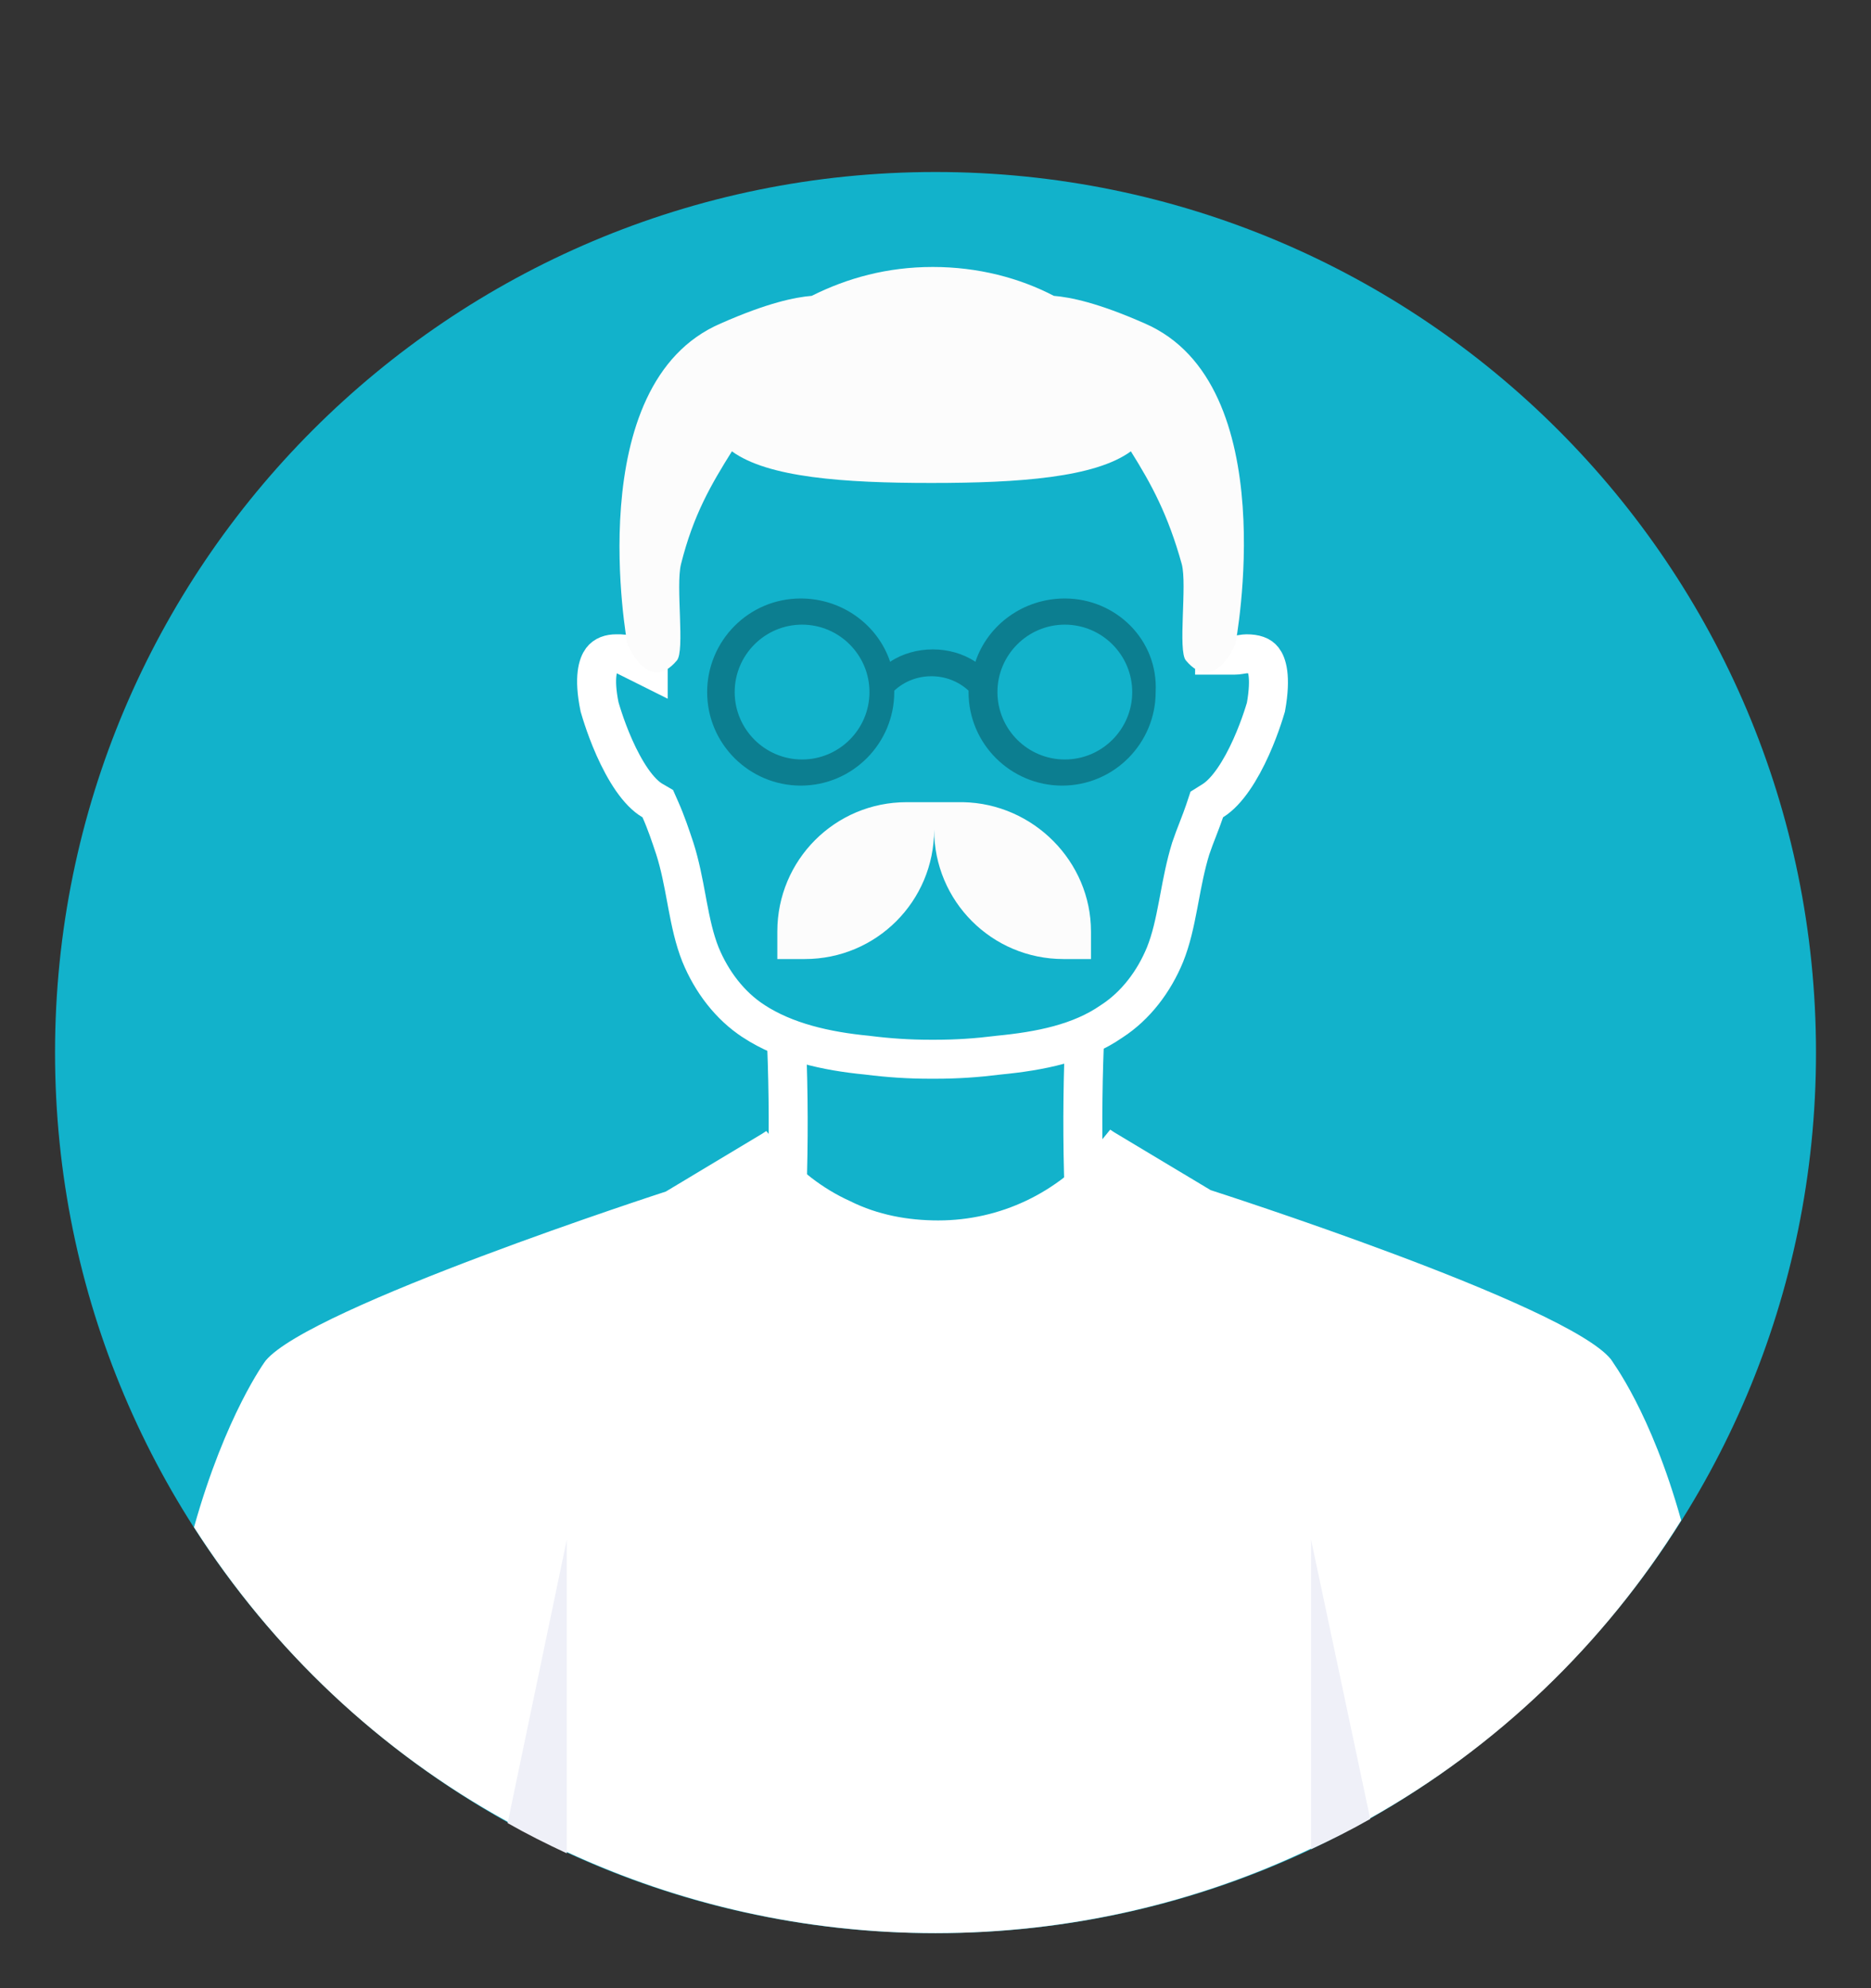
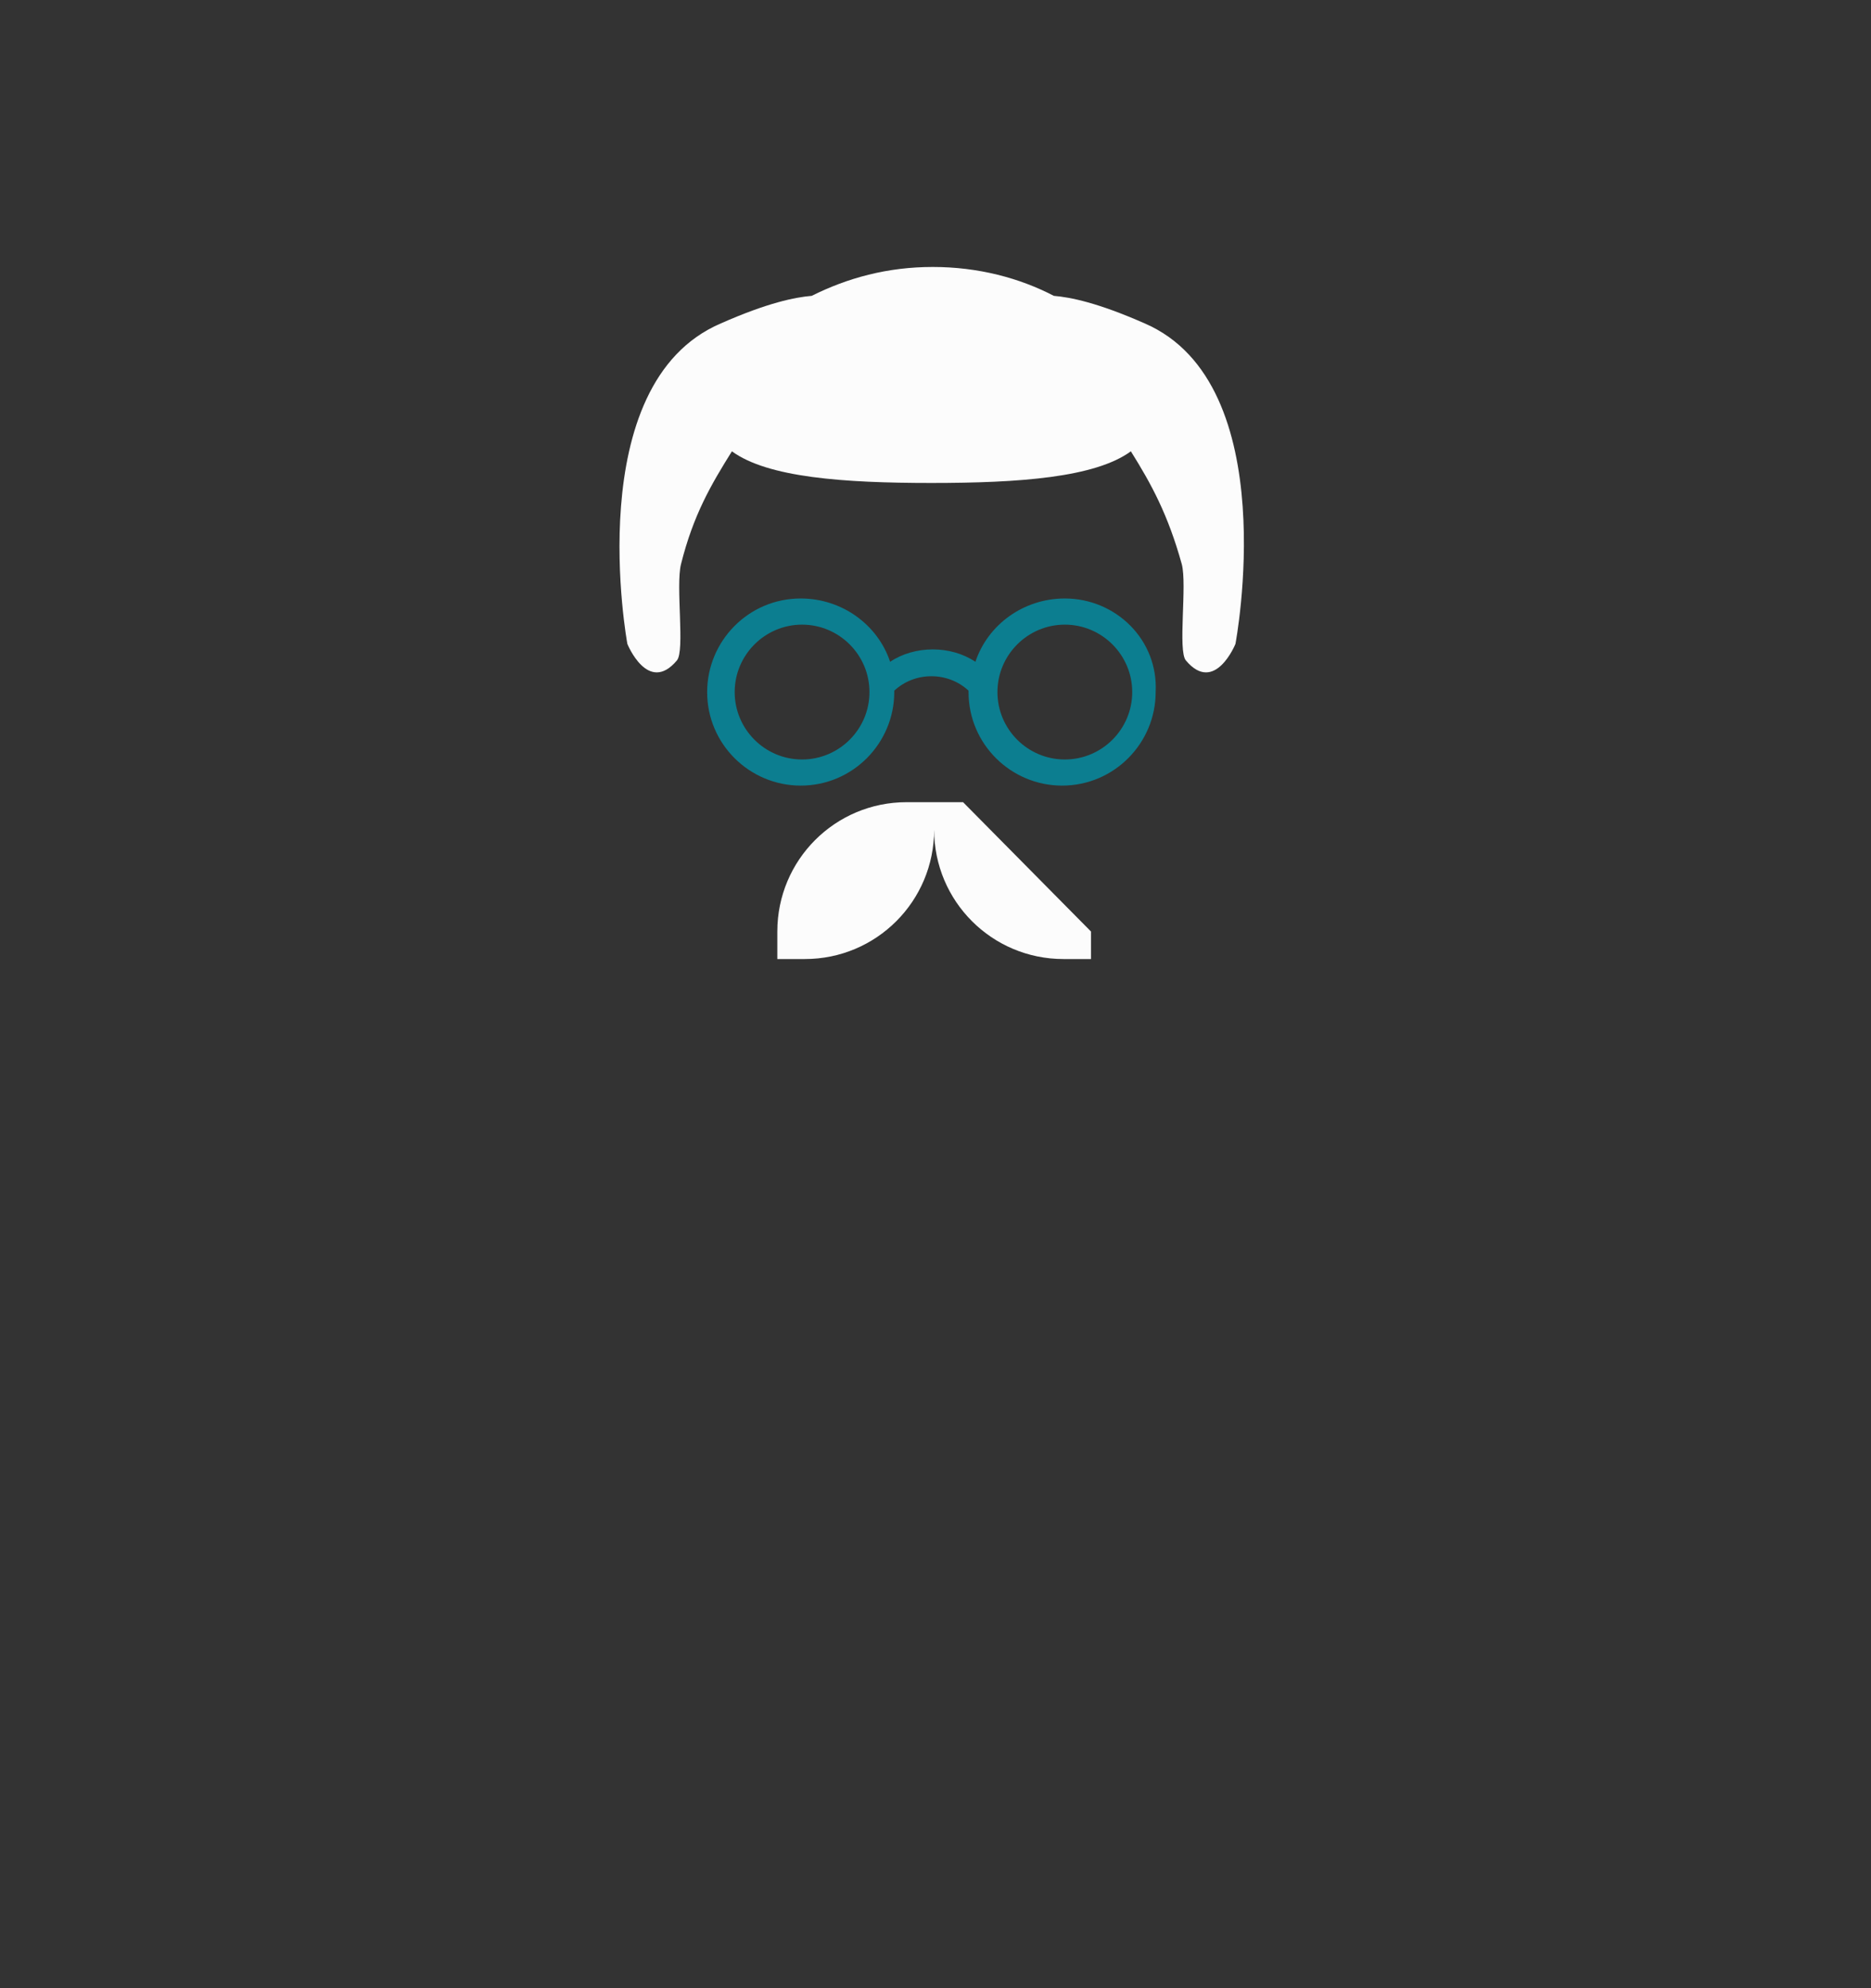
<svg xmlns="http://www.w3.org/2000/svg" width="48" height="51" viewBox="0 0 48 51" fill="none">
  <rect x="0" y="0" width="48" height="51" fill="#333333" stroke="none" />
  <mask id="mask0_9565_8948" style="mask-type:alpha" maskUnits="userSpaceOnUse" x="0" y="0" width="48" height="48">
    <circle cx="24" cy="24" r="24" fill="#12B2CB" />
  </mask>
  <g mask="url(#mask0_9565_8948)">
</g>
-   <path d="M24 49.589C36.475 49.589 46.589 39.475 46.589 27C46.589 14.525 36.475 4.412 24 4.412C11.525 4.412 1.412 14.525 1.412 27C1.412 39.475 11.525 49.589 24 49.589Z" fill="#12B2CB" />
-   <path d="M20.033 24.411H27.967C27.752 26.91 27.722 29.437 27.878 31.966H20.123C20.279 29.466 20.248 26.939 20.033 24.411Z" stroke="white" />
-   <path d="M43.13 39C41.153 42.177 38.4 44.824 35.118 46.659C34.624 46.941 34.13 47.188 33.6 47.435C30.706 48.812 27.424 49.588 24 49.588C20.647 49.588 17.435 48.847 14.541 47.506C14.012 47.259 13.518 47.012 13.024 46.73C9.741 44.929 6.988 42.318 4.977 39.177C5.788 36.282 6.812 34.906 6.812 34.906C7.941 33.529 17.082 30.565 17.082 30.565L19.553 29.082L19.659 29.012L19.977 29.4C20.471 30 21.106 30.494 21.812 30.812C22.518 31.165 23.294 31.306 24.071 31.306C25.659 31.306 27.141 30.6 28.165 29.365L28.482 28.977L28.588 29.047L31.059 30.529C31.059 30.529 40.2 33.459 41.33 34.871C41.365 34.941 42.353 36.212 43.13 39Z" fill="white" />
-   <path d="M14.541 39.494V47.541C14.012 47.294 13.518 47.047 13.023 46.765L14.541 39.494ZM35.153 46.659C34.659 46.941 34.165 47.188 33.635 47.435V39.494L35.153 46.659Z" fill="#EFF0F8" />
-   <path d="M31.113 20.54L30.96 20.636L30.903 20.807C30.854 20.952 30.797 21.099 30.735 21.26L30.733 21.266C30.672 21.421 30.607 21.59 30.55 21.76L30.55 21.76L30.546 21.771C30.415 22.198 30.333 22.634 30.258 23.035C30.247 23.095 30.235 23.155 30.224 23.214C30.136 23.675 30.047 24.092 29.89 24.484C29.604 25.182 29.134 25.799 28.528 26.193L28.522 26.197L28.516 26.201C27.709 26.76 26.688 26.963 25.611 27.067L25.611 27.067L25.597 27.069C25.052 27.137 24.543 27.171 24.001 27.171H23.86C23.317 27.171 22.808 27.137 22.263 27.069L22.263 27.069L22.249 27.067C21.186 26.965 20.151 26.729 19.333 26.194L19.332 26.193C18.726 25.799 18.256 25.182 17.97 24.484C17.814 24.093 17.724 23.668 17.636 23.202C17.626 23.149 17.616 23.095 17.606 23.04C17.53 22.631 17.447 22.188 17.312 21.766L17.312 21.766L17.31 21.76L17.307 21.751C17.203 21.439 17.091 21.102 16.94 20.762L16.875 20.615L16.736 20.534C16.567 20.435 16.389 20.255 16.213 20.002C16.041 19.753 15.889 19.463 15.762 19.178C15.636 18.895 15.539 18.627 15.474 18.43C15.441 18.332 15.417 18.253 15.401 18.198C15.393 18.171 15.387 18.15 15.383 18.137L15.381 18.131C15.222 17.353 15.351 17.038 15.436 16.924C15.515 16.818 15.646 16.771 15.812 16.771C15.849 16.771 15.877 16.771 15.903 16.771C15.921 16.772 15.935 16.772 15.945 16.773L16.63 17.115V16.306V15.146C16.698 11.144 19.87 7.945 23.828 7.877H23.959C27.922 7.979 31.091 11.182 31.16 15.146V16.306V16.806H31.66C31.715 16.806 31.764 16.8 31.793 16.795C31.82 16.791 31.858 16.785 31.874 16.782C31.918 16.775 31.948 16.771 31.977 16.771C32.204 16.771 32.334 16.823 32.407 16.918C32.491 17.025 32.621 17.335 32.478 18.135C32.474 18.148 32.468 18.169 32.46 18.195C32.444 18.248 32.42 18.327 32.387 18.424C32.322 18.618 32.225 18.882 32.099 19.163C31.832 19.758 31.486 20.309 31.113 20.54Z" fill="#12B2CB" stroke="white" />
-   <path d="M27.989 23.895V24.601H27.283C25.448 24.601 23.965 23.118 23.965 21.283C23.965 23.118 22.483 24.601 20.648 24.601H19.942V23.895C19.942 22.059 21.424 20.577 23.259 20.577H24.707C26.507 20.612 27.989 22.095 27.989 23.895ZM29.365 8.295C28.165 7.765 27.459 7.624 27.036 7.589C26.154 7.13 25.095 6.848 23.93 6.848C22.765 6.848 21.742 7.13 20.824 7.589C20.401 7.624 19.695 7.765 18.495 8.295C14.86 9.848 16.095 16.518 16.095 16.518C16.095 16.518 16.624 17.824 17.365 16.942C17.577 16.695 17.33 15.036 17.471 14.471C17.789 13.201 18.248 12.424 18.777 11.577C19.695 12.248 21.636 12.389 23.895 12.389C26.154 12.389 28.095 12.248 29.012 11.577C29.542 12.424 29.965 13.201 30.318 14.471C30.459 15.001 30.212 16.695 30.424 16.942C31.165 17.824 31.695 16.518 31.695 16.518C31.695 16.518 32.965 9.848 29.365 8.295Z" fill="#FCFCFC" />
+   <path d="M27.989 23.895V24.601H27.283C25.448 24.601 23.965 23.118 23.965 21.283C23.965 23.118 22.483 24.601 20.648 24.601H19.942V23.895C19.942 22.059 21.424 20.577 23.259 20.577H24.707ZM29.365 8.295C28.165 7.765 27.459 7.624 27.036 7.589C26.154 7.13 25.095 6.848 23.93 6.848C22.765 6.848 21.742 7.13 20.824 7.589C20.401 7.624 19.695 7.765 18.495 8.295C14.86 9.848 16.095 16.518 16.095 16.518C16.095 16.518 16.624 17.824 17.365 16.942C17.577 16.695 17.33 15.036 17.471 14.471C17.789 13.201 18.248 12.424 18.777 11.577C19.695 12.248 21.636 12.389 23.895 12.389C26.154 12.389 28.095 12.248 29.012 11.577C29.542 12.424 29.965 13.201 30.318 14.471C30.459 15.001 30.212 16.695 30.424 16.942C31.165 17.824 31.695 16.518 31.695 16.518C31.695 16.518 32.965 9.848 29.365 8.295Z" fill="#FCFCFC" />
  <path d="M27.318 15.352C26.259 15.352 25.342 16.023 25.024 16.976C24.706 16.764 24.318 16.658 23.93 16.658C23.542 16.658 23.153 16.764 22.836 16.976C22.518 16.023 21.6 15.352 20.542 15.352C19.2 15.352 18.142 16.447 18.142 17.753C18.142 19.094 19.236 20.152 20.542 20.152C21.883 20.152 22.942 19.058 22.942 17.753V17.717C23.471 17.223 24.318 17.223 24.848 17.717V17.753C24.848 19.094 25.942 20.152 27.247 20.152C28.589 20.152 29.648 19.058 29.648 17.753C29.718 16.411 28.624 15.352 27.318 15.352ZM20.577 19.482C19.624 19.482 18.848 18.706 18.848 17.753C18.848 16.8 19.624 16.023 20.577 16.023C21.53 16.023 22.306 16.8 22.306 17.753C22.306 18.706 21.53 19.482 20.577 19.482ZM27.318 19.482C26.365 19.482 25.589 18.706 25.589 17.753C25.589 16.8 26.365 16.023 27.318 16.023C28.271 16.023 29.047 16.8 29.047 17.753C29.047 18.706 28.271 19.482 27.318 19.482Z" fill="#0C7E90" />
</svg>